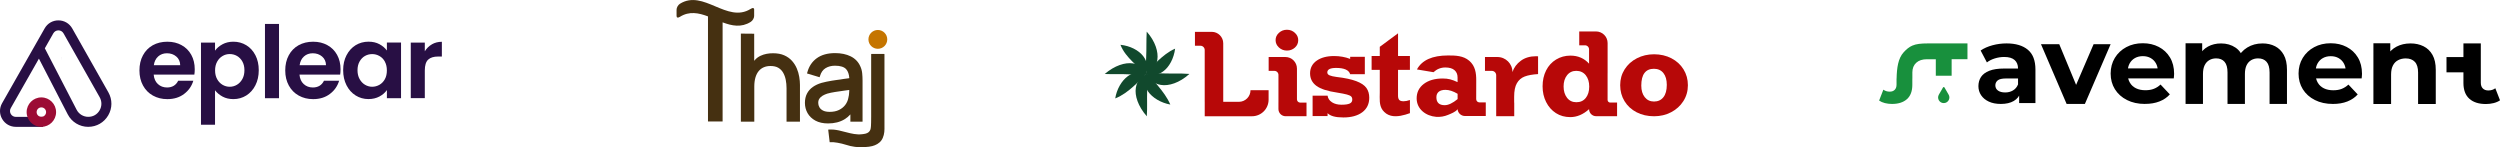
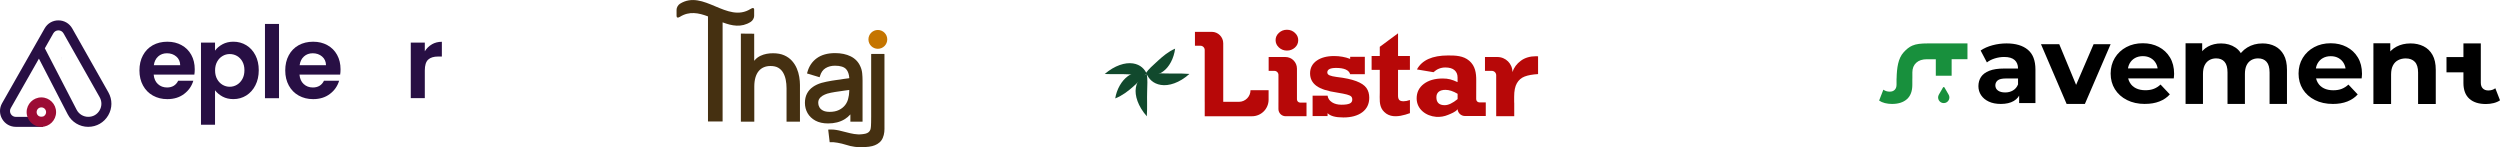
<svg xmlns="http://www.w3.org/2000/svg" id="Capa_2" data-name="Capa 2" viewBox="0 0 1242.79 73.19">
  <defs>
    <style>
      .cls-1 {
        fill: #b70808;
      }

      .cls-2 {
        fill: #c57500;
      }

      .cls-3 {
        fill: #11492d;
      }

      .cls-4 {
        fill: #453011;
      }

      .cls-5 {
        fill: #18903d;
      }

      .cls-6 {
        fill: #9c0c35;
      }

      .cls-7 {
        fill: #280f44;
      }
    </style>
  </defs>
  <g id="Capa_1-2" data-name="Capa 1">
    <g id="Capa_1-2" data-name="Capa 1-2">
      <g>
        <g>
          <path class="cls-7" d="M96.61,37.1h-20.21c.18,1.99,.86,3.56,2.1,4.69,1.23,1.13,2.75,1.7,4.53,1.7,2.59,0,4.44-1.11,5.54-3.34h7.53c-.8,2.66-2.32,4.85-4.58,6.55-2.26,1.72-5.04,2.58-8.34,2.58-2.66,0-5.04-.59-7.16-1.77s-3.75-2.85-4.93-5.01c-1.18-2.16-1.77-4.66-1.77-7.48s.57-5.38,1.75-7.53c1.16-2.16,2.78-3.82,4.88-5,2.1-1.16,4.5-1.75,7.24-1.75s4.98,.57,7.06,1.7c2.08,1.13,3.69,2.74,4.84,4.82,1.15,2.08,1.72,4.47,1.72,7.16,0,1-.06,1.89-.19,2.69l-.02-.03Zm-7.03-4.69c-.03-1.8-.68-3.23-1.94-4.31s-2.82-1.62-4.65-1.62c-1.73,0-3.18,.53-4.36,1.58s-1.91,2.5-2.16,4.36h13.11Z" />
          <path class="cls-7" d="M110.61,22c1.58-.84,3.39-1.27,5.41-1.27,2.35,0,4.5,.59,6.41,1.75s3.42,2.82,4.53,4.96,1.67,4.63,1.67,7.46-.56,5.33-1.67,7.51-2.63,3.87-4.53,5.06-4.06,1.8-6.41,1.8c-2.02,0-3.82-.41-5.36-1.24s-2.8-1.88-3.77-3.15v17.12h-6.98V21.19h6.98v3.99c.91-1.26,2.13-2.32,3.72-3.17v-.02Zm9.88,8.58c-.68-1.21-1.58-2.13-2.69-2.77s-2.32-.94-3.61-.94-2.45,.32-3.56,.97-2.02,1.59-2.69,2.82c-.68,1.23-1.02,2.67-1.02,4.34s.33,3.1,1.02,4.34c.68,1.23,1.58,2.16,2.69,2.82,1.11,.65,2.31,.97,3.56,.97s2.5-.33,3.61-1,2-1.61,2.69-2.85,1.02-2.69,1.02-4.39-.35-3.1-1.02-4.31Z" />
          <path class="cls-7" d="M138.7,11.9V48.82h-6.98V11.9h6.98Z" />
          <path class="cls-7" d="M169.09,37.1h-20.21c.18,1.99,.86,3.56,2.1,4.69,1.23,1.13,2.75,1.7,4.53,1.7,2.59,0,4.44-1.11,5.54-3.34h7.53c-.8,2.66-2.32,4.85-4.58,6.55-2.26,1.72-5.04,2.58-8.34,2.58-2.66,0-5.04-.59-7.16-1.77s-3.75-2.85-4.93-5.01-1.77-4.66-1.77-7.48,.57-5.38,1.75-7.53c1.16-2.16,2.78-3.82,4.88-5,2.1-1.16,4.5-1.75,7.24-1.75s4.98,.57,7.06,1.7c2.08,1.13,3.69,2.74,4.84,4.82,1.15,2.08,1.72,4.47,1.72,7.16,0,1-.06,1.89-.19,2.69l-.02-.03Zm-7.03-4.69c-.03-1.8-.68-3.23-1.94-4.31s-2.82-1.62-4.65-1.62c-1.73,0-3.18,.53-4.36,1.58s-1.91,2.5-2.16,4.36h13.11Z" />
-           <path class="cls-7" d="M172.26,27.47c1.11-2.16,2.63-3.82,4.53-5,1.91-1.16,4.04-1.75,6.41-1.75,2.07,0,3.87,.41,5.41,1.24,1.54,.83,2.78,1.88,3.72,3.15v-3.95h7.03v27.65h-7.03v-4.04c-.91,1.29-2.13,2.37-3.72,3.21-1.58,.84-3.4,1.27-5.46,1.27-2.32,0-4.45-.6-6.36-1.8s-3.42-2.88-4.53-5.06-1.67-4.68-1.67-7.51,.56-5.27,1.67-7.43Zm19.08,3.17c-.67-1.21-1.56-2.15-2.69-2.78-1.13-.65-2.34-.97-3.64-.97s-2.5,.32-3.6,.94-1.99,1.56-2.67,2.77-1.02,2.66-1.02,4.31,.33,3.12,1.02,4.36,1.58,2.2,2.69,2.86,2.31,1,3.56,1,2.51-.32,3.64-.97,2.02-1.58,2.69-2.78,1-2.67,1-4.36-.33-3.15-1-4.36l.02-.02Z" />
          <path class="cls-7" d="M214.7,22.03c1.45-.83,3.1-1.26,4.96-1.26v7.33h-1.85c-2.2,0-3.85,.51-4.96,1.54-1.11,1.03-1.67,2.83-1.67,5.39v13.76h-6.98V21.19h6.98v4.3c.91-1.46,2.07-2.61,3.52-3.44v-.02Z" />
        </g>
        <g>
          <polygon class="cls-7" points="38.38 24.5 38.36 22.91 38.38 22.91 38.38 24.5" />
          <polygon class="cls-7" points="30.79 29.97 30.77 28.38 30.79 28.38 30.79 29.97" />
          <g>
            <path class="cls-7" d="M43.88,62.27c-4.01,0-7.65-2.21-9.5-5.78l-15-29L4.66,53.34c-.67,1.16-.65,2.55,.02,3.71s1.88,1.85,3.2,1.85h12.68v3.37H7.89c-2.55,0-4.84-1.32-6.13-3.52-1.29-2.21-1.29-4.84-.03-7.06L22.88,14.51c1.27-2.24,3.58-3.58,6.16-3.58h0c2.58,0,4.88,1.35,6.16,3.6l17.98,31.79c1.89,3.34,1.86,7.32-.06,10.64-1.94,3.33-5.39,5.3-9.23,5.3v.02ZM21.37,23.99l16.01,30.94c1.26,2.43,3.75,3.95,6.49,3.95s5-1.35,6.32-3.63c1.32-2.28,1.34-5,.05-7.29l-17.96-31.79c-.67-1.18-1.88-1.88-3.23-1.88h0c-1.35,0-2.56,.7-3.23,1.88,0,0-4.44,7.81-4.44,7.81Z" />
            <path class="cls-7" d="M43.88,63.06c-4.31,0-8.23-2.39-10.2-6.2l-14.33-27.71L5.36,53.74c-.53,.91-.51,2,0,2.91,.53,.91,1.46,1.45,2.51,1.45h13.48v4.96H7.89c-2.83,0-5.38-1.46-6.81-3.91-1.43-2.45-1.45-5.39-.03-7.86L22.2,14.11c1.42-2.5,3.98-3.98,6.84-3.98s5.44,1.5,6.86,3.99l17.98,31.79c2.04,3.6,2,7.88-.08,11.44-2.08,3.56-5.79,5.7-9.91,5.7v.02ZM19.41,25.82l15.67,30.31c1.7,3.29,5.08,5.35,8.78,5.35s6.75-1.83,8.54-4.9c1.8-3.07,1.81-6.76,.06-9.85L34.51,14.92c-1.13-1.99-3.17-3.18-5.46-3.2-2.29,0-4.34,1.19-5.47,3.18L2.42,52.07c-1.11,1.97-1.11,4.31,.03,6.27,1.13,1.96,3.17,3.12,5.43,3.12h11.88v-1.78H7.89c-1.62,0-3.09-.84-3.9-2.24s-.83-3.09-.02-4.49l15.43-27.13Zm24.45,33.87c-3.04,0-5.81-1.69-7.21-4.39L20.46,23.97l4.66-8.19c.81-1.43,2.28-2.28,3.91-2.28s3.12,.86,3.91,2.29l17.98,31.79c1.43,2.55,1.42,5.55-.05,8.08-1.46,2.51-4.09,4.03-7,4.03h-.02ZM22.28,24l15.81,30.56c1.13,2.18,3.34,3.52,5.79,3.52s4.45-1.21,5.63-3.23c1.18-2.02,1.19-4.45,.05-6.49L31.57,16.57c-.53-.92-1.46-1.48-2.53-1.48s-2,.56-2.53,1.48l-4.23,7.45v-.02Z" />
          </g>
          <g>
            <path class="cls-6" d="M20.56,62.27c-3.6,0-6.52-2.93-6.52-6.52s2.93-6.52,6.52-6.52,6.52,2.93,6.52,6.52-2.93,6.52-6.52,6.52Zm0-9.67c-1.73,0-3.15,1.42-3.15,3.15s1.42,3.15,3.15,3.15,3.15-1.42,3.15-3.15-1.42-3.15-3.15-3.15Z" />
            <path class="cls-6" d="M20.56,63.06c-4.04,0-7.32-3.28-7.32-7.32s3.28-7.32,7.32-7.32,7.32,3.28,7.32,7.32-3.28,7.32-7.32,7.32Zm0-13.05c-3.15,0-5.73,2.56-5.73,5.73s2.56,5.73,5.73,5.73,5.73-2.58,5.73-5.73-2.56-5.73-5.73-5.73Zm0,9.67c-2.18,0-3.95-1.77-3.95-3.95s1.77-3.95,3.95-3.95,3.95,1.77,3.95,3.95-1.77,3.95-3.95,3.95Zm0-6.3c-1.3,0-2.35,1.05-2.35,2.35s1.05,2.35,2.35,2.35,2.35-1.05,2.35-2.35-1.05-2.35-2.35-2.35Z" />
          </g>
        </g>
      </g>
    </g>
    <g id="Capa_1-2-2" data-name="Capa 1-2">
      <path class="cls-4" d="M374.9,4.89v3.06c0,.49-.16,1.03-.47,1.59s-.75,1.04-1.28,1.37c-4.64,2.9-9.29,1.95-13.93,.2v24.06h0v25.22h-7.27V8.15c-4.65-1.75-9.3-2.71-13.95,.21-.49,.31-.89,.44-1.2,.37-.31-.07-.47-.33-.47-.82v-3.06c0-.53,.16-1.09,.47-1.65,.31-.56,.72-1.01,1.2-1.32,11.72-7.34,23.44,9.87,35.16,2.55,.53-.34,.96-.49,1.28-.42,.31,.07,.47,.36,.47,.9h0Z" />
      <path class="cls-4" d="M396.11,34.05c-.57-1.38-1.38-2.65-2.39-3.79-1.03-1.15-2.32-2.08-3.86-2.76-1.53-.68-3.41-1.03-5.55-1.03s-4.29,.34-6.19,1.24c-.53,.25-1.03,.54-1.51,.88s-.9,.75-1.3,1.19c-.11,.12-.39,.36-.39,.55v-13.57l-6.62-.06V60.48h6.67v-17.45c0-1.77,.21-3.32,.6-4.62,.39-1.27,.95-2.33,1.65-3.15,.69-.81,1.53-1.42,2.5-1.83,.98-.42,2.1-.62,3.32-.62,1.56,0,2.85,.29,3.86,.88,1,.59,1.81,1.4,2.39,2.41,.61,1.05,1.05,2.25,1.31,3.56,.27,1.35,.4,2.76,.4,4.2v16.62h6.67v-18.28c0-1.22-.12-2.56-.35-3.97-.23-1.42-.64-2.83-1.21-4.19h0Z" />
      <path class="cls-4" d="M428.79,60.48v-20.37c0-1.27-.06-2.51-.18-3.68-.12-1.22-.43-2.37-.91-3.4-.96-2.22-2.58-3.91-4.79-5.01-2.16-1.07-4.77-1.62-7.75-1.62-3.73,0-6.78,.85-9.1,2.52-2.32,1.68-3.9,4.01-4.7,6.95l-.18,.64,6.27,1.89,.2-.66c.55-1.79,1.44-3.06,2.75-3.86,1.33-.81,2.91-1.22,4.7-1.22,2.69,0,4.57,.61,5.61,1.81,.86,1,1.37,2.47,1.5,4.4-.94,.13-1.9,.26-2.91,.39-1.92,.25-3.84,.54-5.71,.84-1.89,.31-3.62,.68-5.15,1.09-1.68,.49-3.15,1.18-4.37,2.04-1.25,.88-2.24,2-2.91,3.31-.68,1.31-1.02,2.87-1.02,4.64s.44,3.52,1.31,5.05c.88,1.54,2.18,2.8,3.89,3.73,1.7,.92,3.82,1.4,6.3,1.4,3.17,0,5.93-.69,8.19-2.06,1.08-.66,2.05-1.46,2.91-2.43v3.6h6.02Zm-6.61-15.74c0,.29-.01,.59-.03,.92-.04,1.14-.18,2.19-.46,3.17-.23,1.2-.75,2.33-1.52,3.36-.78,1.02-1.82,1.85-3.1,2.48-1.29,.63-2.83,.94-4.61,.94-1.4,0-2.52-.22-3.35-.66-.81-.42-1.41-.98-1.78-1.65-.39-.69-.57-1.39-.57-2.14,0-.85,.18-1.54,.57-2.11,.4-.59,.94-1.09,1.61-1.48,.7-.41,1.48-.75,2.27-1.01,1.15-.33,2.46-.61,3.88-.83,1.44-.23,3.01-.46,4.66-.68,.81-.1,1.61-.21,2.42-.33h0Z" />
      <circle class="cls-2" cx="436.39" cy="19.58" r="4.68" />
      <path class="cls-4" d="M433.24,26.81c-.1,0-.17,.08-.17,.17v31.07c0,.92-.01,1.83-.03,2.74s-.04,2.83-.36,3.67c-.42,1.11-1.29,1.69-2.41,1.98-.62,.16-1.27,.23-1.9,.3-1.26,.14-2.53,.06-3.77-.13-2.56-.39-5.03-1.24-7.56-1.77-.88-.18-1.78-.34-2.68-.42-.22-.02-2.65-.07-2.65,.03l.73,6.24s1.78,0,1.95,.01c.66,.05,1.31,.14,1.96,.26,1.43,.26,2.9,.59,4.27,1.04s2.82,.79,4.28,.98c.92,.12,1.85,.19,2.77,.21s1.81-.08,2.71-.11c1.08-.06,2.16-.18,3.21-.45,1.74-.44,3.44-1.33,4.51-2.78,1.18-1.6,1.58-3.8,1.58-5.75V26.98c0-.1-.08-.17-.17-.17h-6.27Z" />
    </g>
    <g id="Capa_1-2-3" data-name="Capa 1-2">
      <g>
        <g>
          <path class="cls-1" d="M649.49,51v6.78h-10.39c-1.97,0-3.57-1.6-3.57-3.57v-3.21h.01v-13.75c0-1.12-.91-2.02-2.02-2.02h-2.85v-6.89h8.3c3.19,0,5.77,2.58,5.77,5.77v15.29c0,.89,.72,1.61,1.61,1.61h3.14Zm-4.12-31.04c0,1.49-.56,2.73-1.66,3.71s-2.42,1.47-3.95,1.47-2.87-.51-3.98-1.53c-1.11-1.02-1.66-2.24-1.66-3.66s.55-2.61,1.66-3.63c1.11-1.02,2.43-1.53,3.98-1.53s2.84,.51,3.95,1.53c1.11,1.02,1.66,2.23,1.66,3.63h0Z" />
          <path class="cls-1" d="M608.09,22.74v27.88h7.77c3.2,0,5.79-2.59,5.79-5.79h8.99v4.71c0,4.56-3.69,8.25-8.25,8.25h-23.5v-7.17h-.01V24.86c0-1.17-.95-2.12-2.12-2.12h-2.73v-6.91h8.37c3.14,0,5.69,2.55,5.69,5.69v1.22h0Z" />
          <path class="cls-1" d="M671.19,29.29v-1.04h7.29v8.63h-7.29c-.63-2.07-2.97-3.11-7.01-3.11-2.91,0-4.36,.75-4.36,2.24,0,.65,.39,1.14,1.16,1.46s1.9,.58,3.39,.78c4.17,.48,7.45,1.18,9.85,2.09,2.4,.91,4.07,2.03,5.03,3.36,.95,1.34,1.43,2.96,1.43,4.86,0,3.1-1.15,5.51-3.46,7.24-2.31,1.73-5.44,2.59-9.4,2.59s-6.48-.71-7.86-2.13v1.43h-7.44v-10.14h7.44c.2,1.4,.94,2.5,2.21,3.31,1.27,.8,2.84,1.2,4.71,1.2s3.18-.19,4.05-.57c.88-.38,1.31-1.05,1.31-2,0-.65-.18-1.16-.55-1.53-.37-.36-1.07-.69-2.12-.97-1.05-.28-2.65-.6-4.8-.95-4.8-.69-8.25-1.81-10.35-3.35-2.1-1.54-3.16-3.62-3.16-6.23s1.09-4.77,3.28-6.3c2.18-1.53,5.07-2.3,8.64-2.3,2.88,0,5.56,.48,8.02,1.43h0Z" />
          <path class="cls-1" d="M700.89,27.84v6.89h-5.91v12.86c0,.91,.19,1.6,.58,2.06,.38,.46,1.11,.69,2.17,.69,.87,0,1.93-.2,3.17-.62v6.53c-2.88,1.04-6.47,2.04-9.52,1.25-1.62-.42-3.08-1.42-4.06-2.77-1.82-2.5-1.41-5.77-1.41-8.7v-11.3h-4.06v-6.89h4.06v-4.57l9.08-6.72v11.29h5.91Z" />
          <path class="cls-1" d="M764.6,28v8.83c-2.81,.17-5.03,.57-6.69,1.22-1.66,.64-2.94,1.75-3.84,3.32-.91,1.57-1.36,3.81-1.36,6.72v2.91h.04v6.78h-8.97v-6.78h0v-13.6c0-1.2-.97-2.17-2.17-2.17h-3.41v-6.89h6.18c4.13,0,7.48,3.35,7.48,7.48h0c.75-2.26,2.14-4.14,4.18-5.63,2.03-1.49,4.55-2.24,7.56-2.24,.45,0,.78,.02,1.01,.05h0Z" />
          <path class="cls-1" d="M791.34,36.89h-6.43m14.25,20.89v-13.06m-9.19,1.36v6.92h0" />
-           <path class="cls-1" d="M800.47,50.99c-.72,0-1.31-.58-1.31-1.3v-13.25c0-.06,.01-.11,.01-.17v-14.87c0-3.19-2.59-5.77-5.78-5.77h-8.32v6.89h2.86c1.12,0,2.02,.91,2.02,2.02v7.11c-2.42-2.67-5.51-4-9.26-4-2.62,0-5,.65-7.14,1.95-2.13,1.3-3.78,3.1-4.95,5.42-1.17,2.31-1.75,4.95-1.75,7.9s.59,5.46,1.75,7.79c1.17,2.34,2.79,4.17,4.86,5.51,2.07,1.34,4.46,2,7.17,2,1.64,0,3.24-.33,4.8-.99,1.56-.66,3.06-1.64,4.53-2.96,0,1.93,1.57,3.5,3.5,3.5h10.42v-6.78h-3.43Zm-12.13-2.34c-1.13,1.45-2.69,2.17-4.68,2.17s-3.53-.74-4.66-2.21c-1.14-1.47-1.71-3.35-1.71-5.63s.57-4.12,1.71-5.57c1.14-1.46,2.67-2.19,4.6-2.19s3.56,.73,4.71,2.19c1.15,1.45,1.72,3.33,1.72,5.63s-.56,4.17-1.69,5.62h0Z" />
-           <path class="cls-1" d="M839.08,42.35c0,2.93-.75,5.57-2.26,7.93-1.5,2.35-3.54,4.19-6.1,5.52-2.56,1.33-5.38,1.99-8.44,1.99-3.25,0-6.16-.66-8.72-1.99s-4.56-3.17-5.99-5.52-2.15-5-2.15-7.93,.73-5.54,2.21-7.87c1.47-2.34,3.5-4.17,6.08-5.5s5.44-2,8.57-2,6.07,.67,8.63,2c2.56,1.34,4.56,3.17,6,5.5,1.44,2.34,2.17,4.96,2.17,7.87h0Zm-16.86,8.12c1.99,0,3.55-.71,4.68-2.14,1.13-1.43,1.69-3.48,1.69-6.15,0-2.5-.56-4.46-1.69-5.87-1.13-1.41-2.71-2.12-4.74-2.12s-3.61,.7-4.66,2.09c-1.06,1.39-1.59,3.49-1.59,6.29,0,2.37,.57,4.28,1.72,5.73,1.15,1.45,2.68,2.17,4.59,2.17h0Z" />
          <path class="cls-1" d="M738.64,50.9h-3.19c-.89,0-1.61-.72-1.61-1.61l.02-9.28c.03-3.75-.5-7.26-3.49-9.82-2.96-2.53-6.8-2.62-10.5-2.62-7.83,0-12.99,2.31-15.49,6.95l8.23,1.37c1.71-1.57,3.67-2.35,5.88-2.35,2.03,0,3.56,.45,4.57,1.34,1.02,.9,1.52,2.09,1.52,3.59v2.35c-1.4-.65-2.64-1.12-3.71-1.39s-2.28-.41-3.64-.41c-3.92,0-7.07,.9-9.44,2.7s-3.55,4.2-3.55,7.18c0,5.37,4.61,8.77,9.67,9.18,2.02,.16,4.07-.18,5.94-.97,1.51-.64,3.64-1.41,4.68-2.74,.02-.02,.04-.05,.04-.08v-.3c0,2.03,1.65,3.68,3.68,3.68,0,0,5.54,0,5.54,0h4.81v-6.78h0Zm-14.04-1.64c-2.46,2.02-4.6,3.03-6.43,3.03-2.74,0-4.12-1.32-4.12-3.95,0-1.18,.39-2.08,1.16-2.72,.77-.63,1.89-.95,3.35-.95,1.83,0,3.84,.65,6.04,1.96v2.63h0Z" />
        </g>
        <g>
-           <path class="cls-3" d="M569.8,28.04c-.13,3.37-.41,6.07,.12,8.82,2.48-1.13,4.8-3.18,5.41-7.12,.62-3.86-.99-9.18-5.28-14.02-.27,5.03-.06,8.95-.26,12.32Z" />
          <path class="cls-3" d="M564.64,43.68c-.61,3.81,1.04,9.11,5.46,14.14,.3-4.85,.02-8.77,.16-12.19,.07-3.42,.32-6.21-.21-8.95-2.48,1.13-4.81,3.12-5.41,6.99Z" />
          <path class="cls-3" d="M578.89,36.5c-3.41-.06-6.15-.28-8.89,.25,1.13,2.48,3.18,4.84,7.12,5.47,3.88,.63,9.23-1.01,14.16-5.47-5.03-.37-8.98-.11-12.39-.24h0Z" />
          <path class="cls-3" d="M563.17,31.52c-3.8-.59-9.06,1.02-14,5.26,4.86,.2,8.75-.03,12.13,.17,3.38,.14,6.13,.46,8.87-.08-1.13-2.48-3.13-4.77-6.99-5.36h0Z" />
          <path class="cls-3" d="M575.59,30.23c-2.45,2.27-4.57,4.03-6.13,6.34,2.55,.96,5.58,1.2,8.69-1.01,3.09-2.21,5.39-6.5,6.02-11.37-3.34,1.42-6.11,3.79-8.58,6.04h0Z" />
          <path class="cls-3" d="M560.73,37.82c-3.23,2.34-5.62,6.61-6.33,11.11,3.55-1.41,6.51-3.7,9.06-5.99,2.53-2.3,4.65-4.1,6.22-6.41-2.55-.97-5.7-1.06-8.94,1.28h0Z" />
-           <path class="cls-3" d="M575.77,42.8c-2.19-2.61-3.91-4.8-6.22-6.36-.96,2.54-1.16,5.64,1.08,8.92,2.23,3.25,6.5,5.77,11.16,6.62-1.55-3.56-3.84-6.54-6.02-9.17h0Z" />
-           <path class="cls-3" d="M568.36,27.98c-2.32-3.05-6.62-5.21-11.36-5.71,1.27,3.33,3.65,6.06,6.02,8.43,2.38,2.35,4.25,4.39,6.55,5.95,.97-2.54,1.12-5.61-1.21-8.67h0Z" />
+           <path class="cls-3" d="M575.77,42.8h0Z" />
        </g>
      </g>
    </g>
    <g id="Capa_1-2-4" data-name="Capa 1-2">
      <g>
        <path d="M994.65,51.67c-2.33,0-4.33-.39-5.99-1.17s-2.94-1.84-3.83-3.18-1.33-2.84-1.33-4.51,.44-3.26,1.3-4.56,2.25-2.33,4.13-3.07c1.89-.74,4.35-1.11,7.38-1.11h7.93v4.94h-6.99c-2.04,0-3.43,.33-4.19,.98s-1.14,1.47-1.14,2.44c0,1.09,.44,1.95,1.3,2.58,.87,.63,2.06,.95,3.58,.95s2.73-.33,3.88-1c1.15-.67,1.98-1.66,2.5-2.96l1.33,3.91c-.63,1.88-1.77,3.31-3.44,4.29s-3.81,1.47-6.43,1.47Zm9.1-.44v-5.7l-.55-1.25v-10.21c0-1.81-.57-3.22-1.69-4.23-1.13-1.01-2.86-1.52-5.19-1.52-1.59,0-3.15,.25-4.69,.73s-2.84,1.15-3.91,1.98l-3.11-5.92c1.63-1.12,3.59-1.99,5.88-2.61,2.29-.61,4.62-.92,6.99-.92,4.55,0,8.08,1.05,10.6,3.15,2.52,2.1,3.77,5.38,3.77,9.83v16.67h-8.1Z" />
        <path d="M1027.35,51.67l-12.75-29.71h9.08l10.6,25.57h-4.51l11-25.57h8.46l-12.8,29.71h-9.08Z" />
        <path d="M1066.32,51.67c-3.41,0-6.41-.65-8.99-1.96-2.58-1.31-4.57-3.1-5.98-5.37-1.41-2.27-2.11-4.86-2.11-7.76s.7-5.55,2.09-7.82,3.29-4.05,5.7-5.34c2.41-1.29,5.14-1.93,8.18-1.93s5.57,.61,7.93,1.82c2.36,1.22,4.22,2.96,5.59,5.23s2.06,4.98,2.06,8.14c0,.33-.02,.7-.06,1.12s-.07,.81-.11,1.17h-24.32v-4.96h19.75l-3.34,1.47c0-1.53-.32-2.85-.95-3.98-.63-1.12-1.5-2.01-2.62-2.64s-2.41-.95-3.9-.95-2.79,.32-3.92,.95c-1.13,.64-2.01,1.53-2.64,2.67-.63,1.14-.95,2.5-.95,4.06v1.31c0,1.6,.36,3.01,1.09,4.22,.72,1.22,1.74,2.14,3.06,2.78,1.32,.64,2.87,.95,4.65,.95,1.6,0,3-.23,4.2-.71,1.21-.47,2.31-1.18,3.31-2.12l4.62,4.9c-1.37,1.53-3.1,2.7-5.18,3.51-2.08,.82-4.47,1.22-7.18,1.22h0Z" />
        <path d="M1124.68,21.58c2.37,0,4.47,.47,6.3,1.41s3.27,2.37,4.33,4.3,1.58,4.4,1.58,7.41v16.97h-8.65v-15.65c0-2.39-.5-4.15-1.5-5.29-1-1.14-2.4-1.71-4.22-1.71-1.26,0-2.39,.29-3.38,.86-1,.57-1.77,1.43-2.33,2.56-.55,1.14-.83,2.59-.83,4.35v14.88h-8.65v-15.65c0-2.39-.49-4.15-1.47-5.29-.98-1.14-2.38-1.71-4.19-1.71-1.26,0-2.39,.29-3.38,.86-1,.57-1.77,1.43-2.33,2.56-.55,1.14-.83,2.59-.83,4.35v14.88h-8.65V21.5h8.26v8.63l-1.55-2.37c1.03-2.02,2.5-3.55,4.41-4.6,1.91-1.05,4.08-1.57,6.52-1.57,2.73,0,5.13,.69,7.18,2.07s3.41,3.48,4.08,6.31l-3.05-.83c1-2.31,2.6-4.15,4.8-5.51,2.2-1.36,4.73-2.04,7.57-2.04h0Z" />
        <path d="M1159.73,51.67c-3.41,0-6.41-.65-8.99-1.96-2.58-1.31-4.57-3.1-5.98-5.37-1.41-2.27-2.11-4.86-2.11-7.76s.7-5.54,2.09-7.81,3.29-4.05,5.7-5.34c2.41-1.29,5.13-1.93,8.17-1.93s5.57,.61,7.93,1.82c2.36,1.22,4.22,2.96,5.59,5.23s2.06,4.98,2.06,8.14c0,.33-.02,.7-.06,1.12-.04,.42-.07,.81-.11,1.17h-24.31v-4.96h19.75l-3.34,1.47c0-1.53-.32-2.85-.95-3.97-.63-1.12-1.5-2.01-2.62-2.64-1.11-.64-2.41-.95-3.9-.95s-2.79,.32-3.92,.95c-1.13,.64-2.01,1.53-2.64,2.67-.63,1.14-.95,2.5-.95,4.06v1.31c0,1.6,.36,3,1.09,4.22,.72,1.22,1.74,2.14,3.06,2.78,1.32,.64,2.87,.95,4.64,.95,1.59,0,3-.23,4.2-.71s2.31-1.18,3.31-2.12l4.62,4.9c-1.37,1.53-3.1,2.69-5.17,3.51-2.08,.82-4.47,1.22-7.18,1.22h0Z" />
        <path d="M1198.3,21.58c2.4,0,4.55,.47,6.45,1.41,1.9,.94,3.39,2.37,4.48,4.3s1.63,4.41,1.63,7.42v16.99h-8.79v-15.66c0-2.39-.54-4.16-1.61-5.29s-2.58-1.71-4.54-1.71c-1.39,0-2.64,.29-3.75,.86-1.11,.57-1.97,1.44-2.59,2.62s-.93,2.69-.93,4.52v14.67h-8.79V21.5h8.39v8.75l-1.58-2.48c1.09-1.99,2.65-3.51,4.68-4.58,2.03-1.07,4.34-1.6,6.93-1.6h0Z" />
        <g>
          <path class="cls-5" d="M978.06,21.58h-19.59c-3.55,0-5.89,.26-7.81,1.09-1.57,.68-2.87,1.73-4.32,3.32-2.78,3.04-3.39,7.77-3.51,13.06h-.03v3.01c0,1.12-.3,1.98-.91,2.59-.6,.61-1.43,.91-2.47,.91-1.24,0-2.3-.33-3.17-.99l-2.11,5.42c.81,.56,1.77,.98,2.89,1.26s2.29,.42,3.5,.42c3.19,0,5.67-.8,7.45-2.39,1.78-1.59,2.67-3.97,2.67-7.12v-3.04h.02v-3.14c0-2.01,.64-3.6,1.91-4.77,1.27-1.17,3.05-1.76,5.32-1.76h4.42v8.19h7.87v-8.2h7.87v-7.87h0Z" />
          <path class="cls-5" d="M968.69,47.05l-2.06-3.57c-.16-.28-.57-.28-.73,0l-2.06,3.57h0c-1.08,1.87,.27,4.2,2.43,4.2h0c2.16,0,3.51-2.34,2.43-4.2h0Z" />
        </g>
        <path d="M1240.46,43.88c-.96,.73-2.13,1.09-3.49,1.09-1.15,0-2.05-.33-2.72-1-.67-.67-1-1.62-1-2.85v-5.61h0v-13.92h-8.64v6.79h-8.42v7.57h8.42v5.28c0,3.48,.98,6.09,2.94,7.85,1.96,1.76,4.7,2.63,8.21,2.63,1.33,0,2.62-.15,3.85-.46,1.24-.31,2.3-.77,3.19-1.38,0,0-2.33-5.98-2.33-5.98Z" />
      </g>
    </g>
  </g>
</svg>